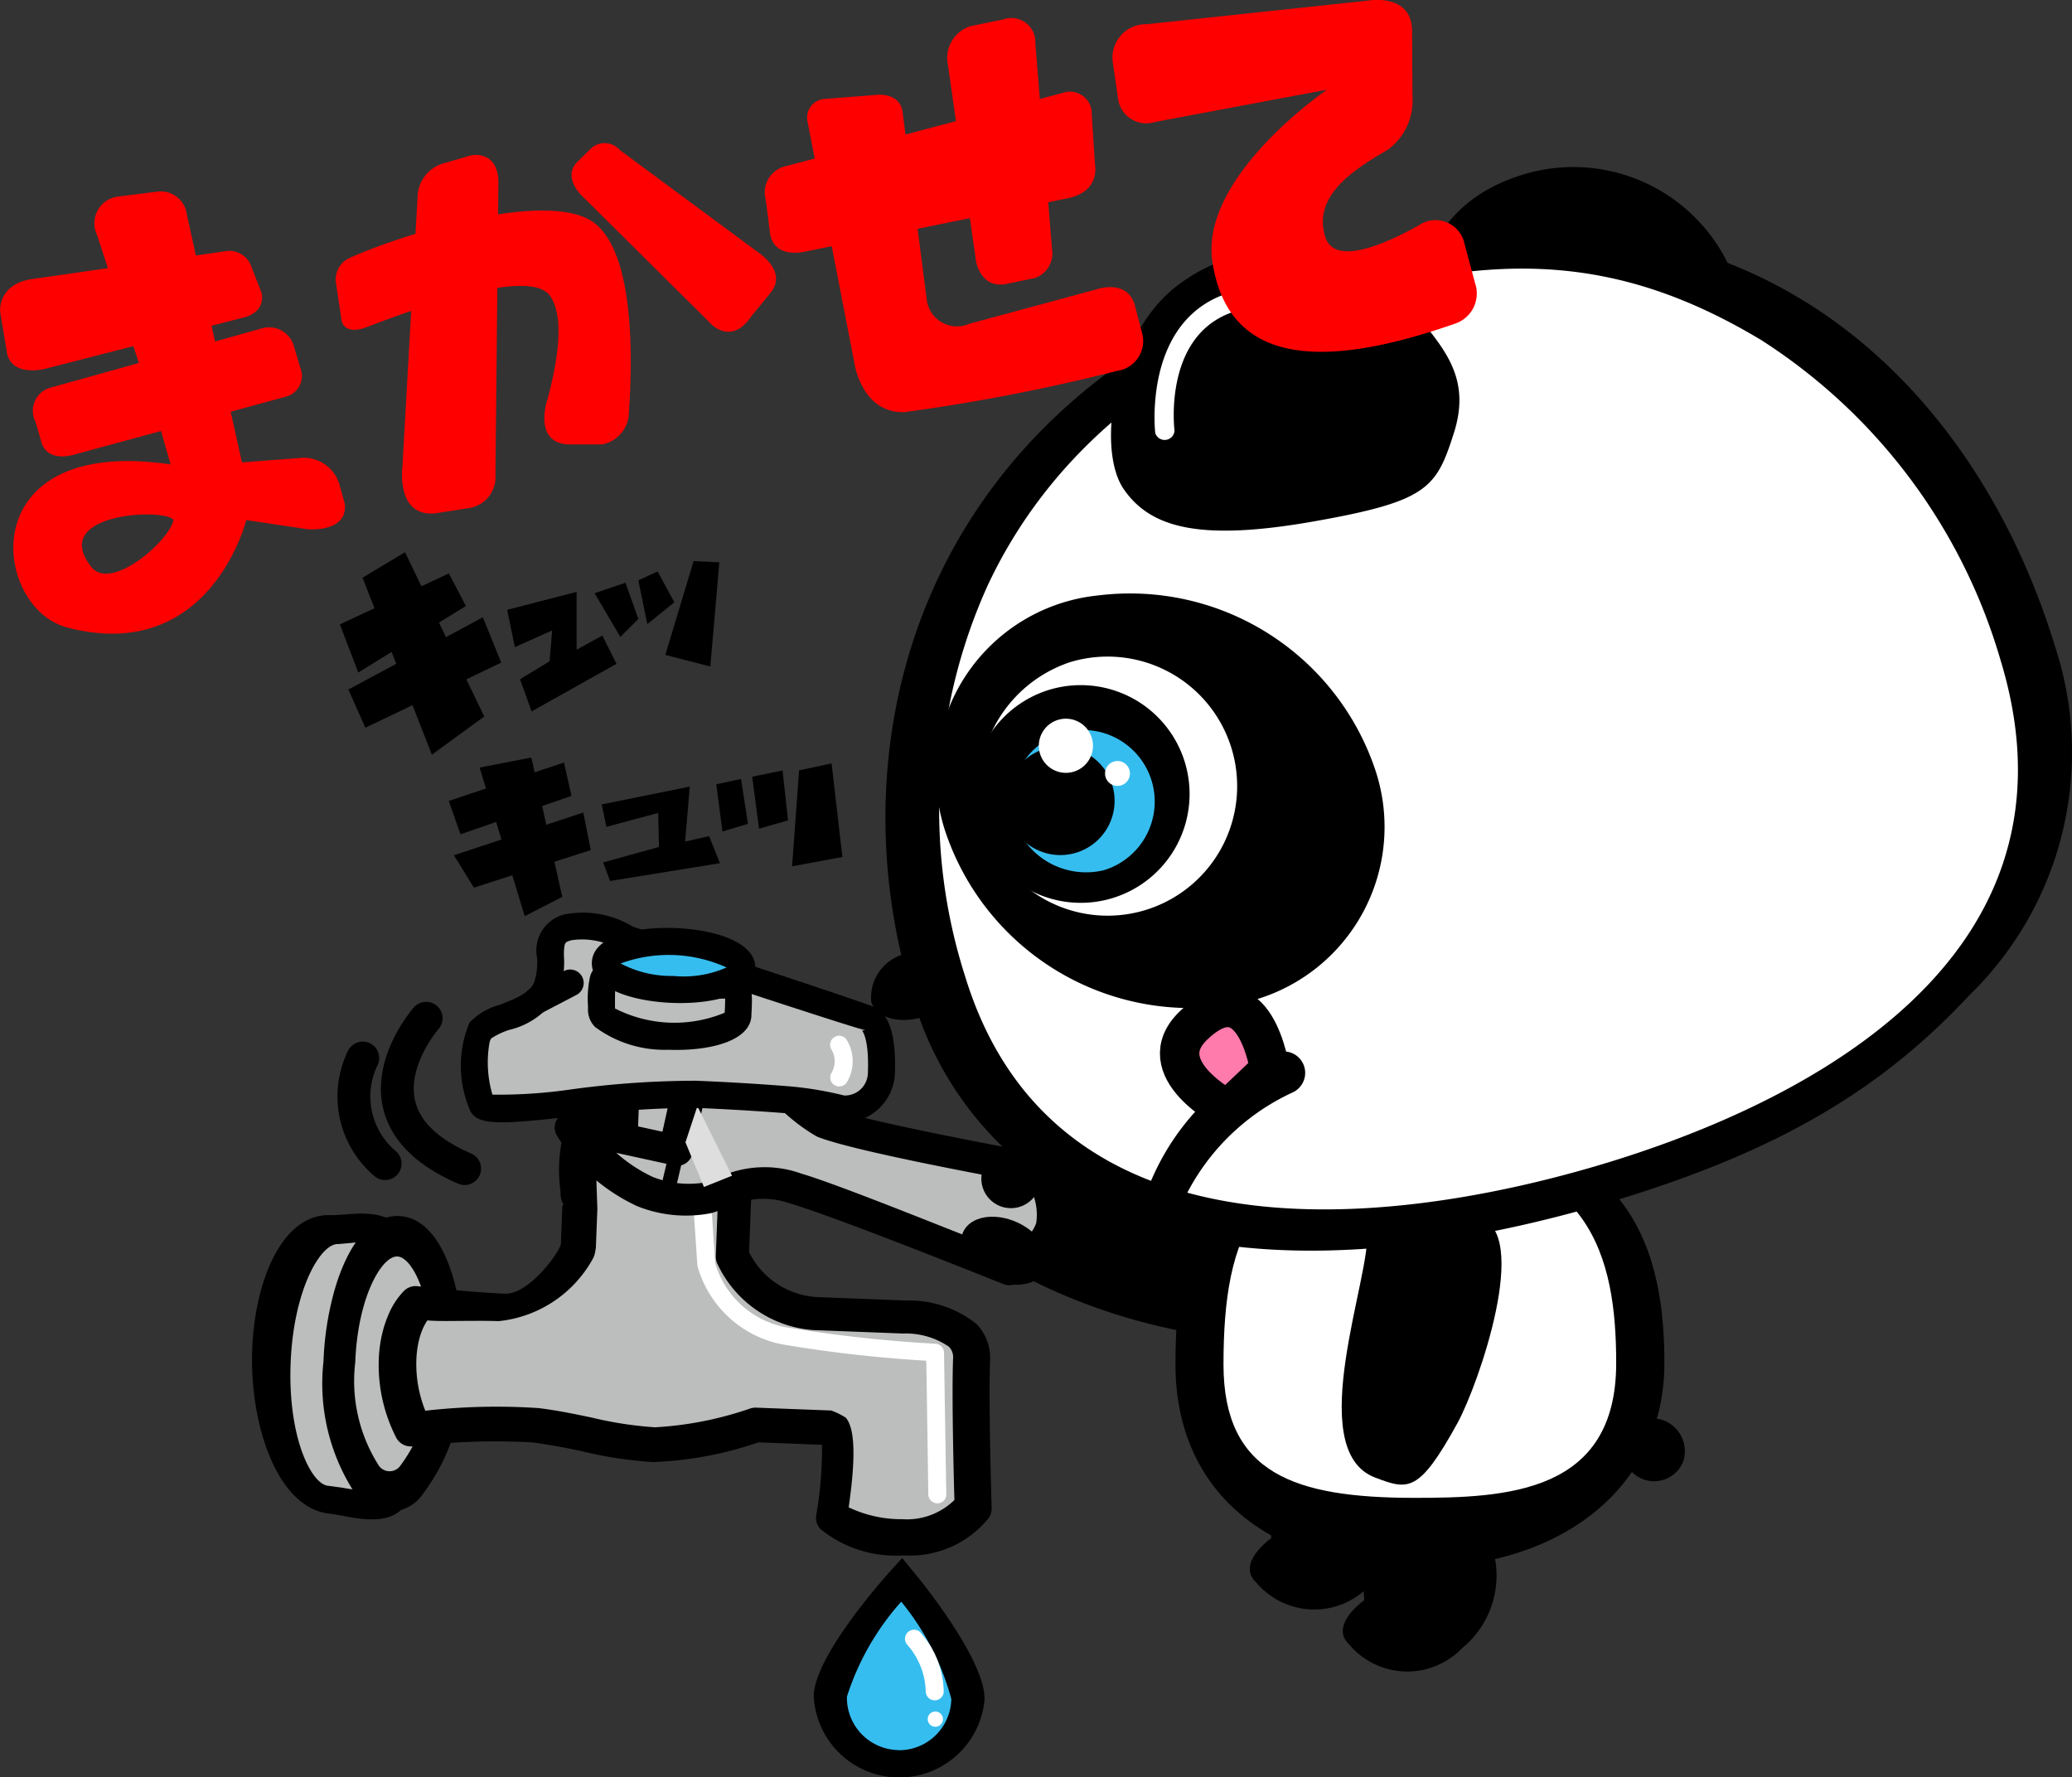
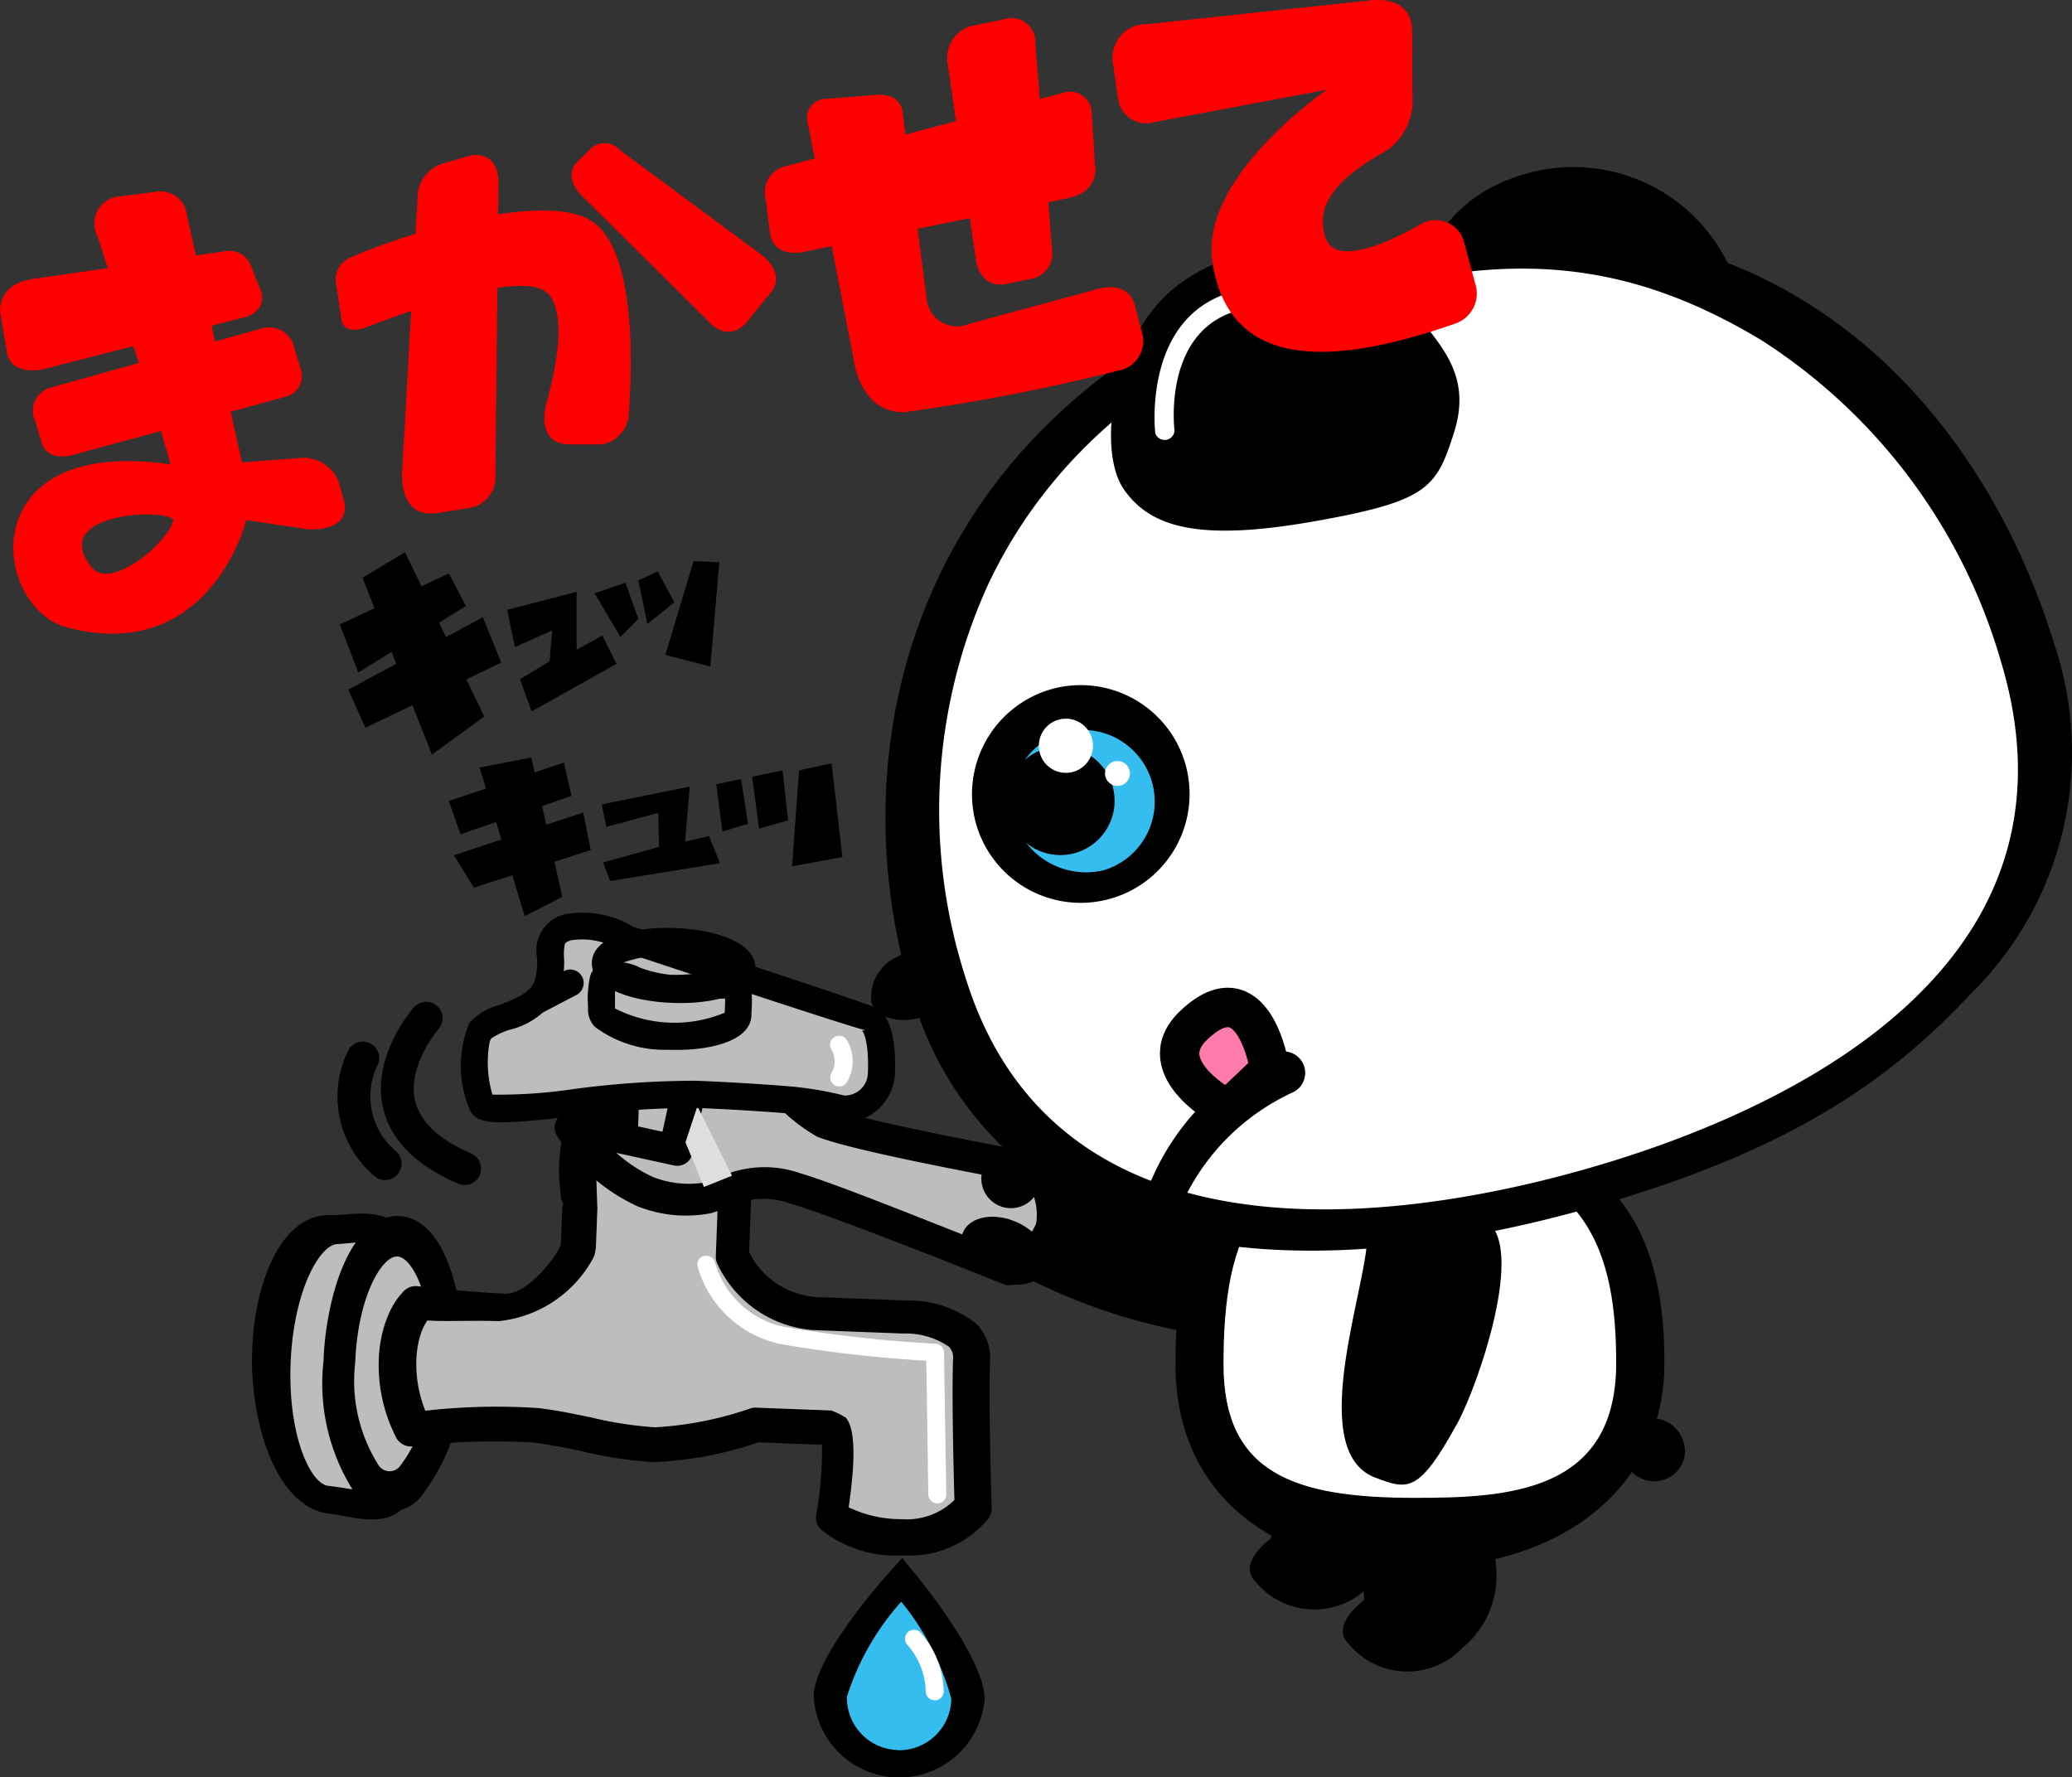
<svg xmlns="http://www.w3.org/2000/svg" height="54.094" width="63.068">
  <rect width="100%" height="100%" fill="#333333" stroke="none" />
  <path d="m8.436 41.48c-.087 2.258.61 4.118 1.557 4.155.391.015 1.3.355 1.611-.16.437-.732.207-2.539.259-3.864.054-1.414.36-3.235-.07-3.987-.256-.449-1.134-.154-1.487-.168-.947-.037-1.783 1.765-1.87 4.024z" fill="#bcbdbd" />
  <path d="m10.456 36.969-.339.019c-1.58-.11-2.439 2.173-2.446 4.376-.007 2.2.839 4.6 2.421 4.715l.339.057c.561.107 1.5.289 1.911-.34a5.253 5.253 0 0 0 .251-2.84l-.055-1.253.037-1.12a5.729 5.729 0 0 0 -.35-3.14c-.397-.593-1.222-.521-1.769-.474zm-1.61 4.527c.086-2.246.913-3.651 1.443-3.63l.441-.038c.541-.074.682-.042.705 0a6.369 6.369 0 0 1 .09 2.626l-.074 1.141v1.289a6.066 6.066 0 0 1 -.2 2.381c-.09.15-.575.063-.835.016l-.408-.055c-.532-.022-1.249-1.487-1.162-3.73z" />
  <path d="m10.256 41.445c-.087 2.258.61 4.118 1.556 4.154s1.783-1.765 1.869-4.023-.61-4.119-1.556-4.156-1.782 1.767-1.869 4.025z" fill="#bcbdbd" />
  <path d="m12.141 37.013c-.918-.035-1.594.968-1.967 2.286a9.2 9.2 0 0 0 -.327 2.132 6.1 6.1 0 0 0 1.016 4.108 1.256 1.256 0 0 0 1.9.074 6.1 6.1 0 0 0 1.328-4.019c.085-2.181-.57-4.529-1.95-4.581zm-.62 7.581a4.783 4.783 0 0 1 -.708-3.125c.076-2 .81-3.242 1.281-3.225s1.109 1.318 1.032 3.313a4.79 4.79 0 0 1 -.946 3.062.4.4 0 0 1 -.66-.025z" />
  <path d="m17.573 36.409c.008-.194-.187-1.9.251-2.01a3.771 3.771 0 0 1 2.185-.292 7.331 7.331 0 0 1 2.233.555c.291.129.12 1.774.114 1.93l-.062 1.631a3.064 3.064 0 0 0 2.511 1.757l2.763.106s2.1-.03 2.053 1.3.048 4.541.048 4.541a2.566 2.566 0 0 1 -2.138.914 3.228 3.228 0 0 1 -2.189-.638s.431-2.7-.011-2.719l-2.321-.088a11.2 11.2 0 0 1 -3.118.606c-1.215-.046-2.314-.433-3.636-.6a21.582 21.582 0 0 0 -3.753.121 4.33 4.33 0 0 1 -.472-2.121 2.569 2.569 0 0 1 .62-1.748s1.6.188 2.7.231 2.215-1.622 2.228-1.953l.046-1.216" fill="#bcbdbd" />
  <path d="m11.759 40.47a3.874 3.874 0 0 0 -.14.917 4.716 4.716 0 0 0 .526 2.341.409.409 0 0 0 .4.2 21.31 21.31 0 0 1 3.656-.12c.548.066 1.064.176 1.564.28a12.293 12.293 0 0 0 2.107.317 11.058 11.058 0 0 0 3.193-.6l2.037.077a11 11 0 0 1 -.17 2.252.414.414 0 0 0 .1.343 3.557 3.557 0 0 0 2.475.769 2.974 2.974 0 0 0 2.486-1.084.412.412 0 0 0 .077-.252c0-.032-.1-3.215-.047-4.513a1.378 1.378 0 0 0 -.392-1.041 3.162 3.162 0 0 0 -2.055-.681l-2.763-.105a2.584 2.584 0 0 1 -2.112-1.436l.058-1.526.008-.105c.117-1.5.028-2.043-.367-2.217a7.716 7.716 0 0 0 -2.382-.589 4.224 4.224 0 0 0 -2.1.231l-.2.073c-.639.163-.634 1.14-.569 2.214l.009.182a.46.46 0 0 0 .088.243c-.028.094-.041.142-.038.061l-.043 1.195c-.1.342-1.032 1.6-1.8 1.575-1.077-.041-2.652-.226-2.669-.228a.409.409 0 0 0 -.327.107 2.475 2.475 0 0 0 -.61 1.12zm.923.22a1.955 1.955 0 0 1 .273-.6c.468.052 1.36-.007 2.228.027a3.559 3.559 0 0 0 2.831-1.984.616.616 0 0 0 .027-.151l.046-1.2c0 .088-.045.019-.106-.1a.333.333 0 0 0 .042-.09.37.37 0 0 0 .014-.118l-.01-.256a4.8 4.8 0 0 1 .028-1.336.266.266 0 0 1 .019-.046l.227-.082a3.436 3.436 0 0 1 1.717-.16 6.688 6.688 0 0 1 1.947.482 5.964 5.964 0 0 1 -.013 1.423l-.01.135-.061 1.608a.4.4 0 0 0 .034.179 3.407 3.407 0 0 0 2.829 1.972l2.744.1a2.367 2.367 0 0 1 1.458.428.546.546 0 0 1 .157.429c-.045 1.156.023 3.687.042 4.345a2.157 2.157 0 0 1 -1.683.641 3.647 3.647 0 0 1 -1.738-.405c.22-1.481.206-2.4-.049-2.709l-.382-.194-2.287-.087a.413.413 0 0 0 -.147.021 10.712 10.712 0 0 1 -2.926.577 11.59 11.59 0 0 1 -1.941-.3c-.509-.107-1.036-.218-1.61-.289a19.4 19.4 0 0 0 -3.5.088 3.942 3.942 0 0 1 -.305-1.642 3.016 3.016 0 0 1 .105-.706z" />
  <path d="m20.028 33.601a4.306 4.306 0 0 0 -2.142.236l-.187.07a.749.749 0 0 0 -.516.474 4.568 4.568 0 0 0 -.126 1.839l.009.181a.549.549 0 0 0 .081.248l-.015.047h.011-.026l-.045 1.181a.488.488 0 0 1 -.018.049c-.16.38-1.01 1.476-1.685 1.45-1.022-.04-2.494-.208-2.661-.228a.507.507 0 0 0 -.4.132 2.306 2.306 0 0 0 -.5.774 3.288 3.288 0 0 0 -.135.386 3.967 3.967 0 0 0 -.144.939 4.853 4.853 0 0 0 .538 2.393.508.508 0 0 0 .5.251 20.894 20.894 0 0 1 3.631-.121 18.47 18.47 0 0 1 1.562.281 12.4 12.4 0 0 0 2.116.318 11.1 11.1 0 0 0 3.21-.6l1.935.074a11.969 11.969 0 0 1 -.176 2.143.51.51 0 0 0 .129.424 3.641 3.641 0 0 0 2.541.8 3.076 3.076 0 0 0 2.569-1.125.511.511 0 0 0 .1-.312c0-.031-.1-3.217-.048-4.5a1.472 1.472 0 0 0 -.42-1.112 3.276 3.276 0 0 0 -2.12-.708l-2.763-.107a2.467 2.467 0 0 1 -2.032-1.365l.057-1.5.008-.1c.123-1.575.024-2.116-.424-2.313a7.837 7.837 0 0 0 -2.414-.599zm4.788 6.065 2.769.106a3.087 3.087 0 0 1 1.984.651 1.287 1.287 0 0 1 .365.97c-.05 1.294.047 4.487.048 4.519a.315.315 0 0 1 -.059.193 2.87 2.87 0 0 1 -2.4 1.044 3.459 3.459 0 0 1 -2.407-.737.318.318 0 0 1 -.08-.263 11.212 11.212 0 0 0 .171-2.28l-.011-.08-2.136-.081-.017.006a11.015 11.015 0 0 1 -3.159.6 12.345 12.345 0 0 1 -2.09-.316c-.5-.105-1.02-.214-1.572-.282a20.905 20.905 0 0 0 -3.679.121.313.313 0 0 1 -.309-.156 4.647 4.647 0 0 1 -.513-2.29 3.8 3.8 0 0 1 .136-.893 3.063 3.063 0 0 1 .126-.361 2.151 2.151 0 0 1 .457-.711.315.315 0 0 1 .254-.081c.165.019 1.644.189 2.673.229.766.029 1.674-1.105 1.87-1.569a.744.744 0 0 0 .028-.077v-.014l.043-1.14v-.005a.843.843 0 0 0 .027-.081l.018-.063-.027-.039a.36.36 0 0 1 -.07-.191l-.009-.182a4.469 4.469 0 0 1 .108-1.749.568.568 0 0 1 .384-.365l.218-.08a4.155 4.155 0 0 1 2.062-.223 7.62 7.62 0 0 1 2.347.582c.343.151.421.687.309 2.121l-.008.108-.059 1.552.012.023a2.671 2.671 0 0 0 2.196 1.484z" />
  <path d="m22.049 35.002-.047-.019a6.72 6.72 0 0 0 -1.979-.479 3.545 3.545 0 0 0 -1.754.165l-.227.082-.044.02-.035.091a5.127 5.127 0 0 0 -.032 1.367l.01.255-.01.089-.031.064-.027.054.024.044a.7.7 0 0 0 .091.137l-.042 1.107-.023.128a.784.784 0 0 1 -.037.1 3.519 3.519 0 0 1 -2.7 1.811c-.406-.016-.82-.012-1.186-.008a10.009 10.009 0 0 1 -1.035-.019l-.057-.006-.032.047a1.856 1.856 0 0 0 -.189.345 2.324 2.324 0 0 0 -.1.283 3.12 3.12 0 0 0 -.112.733 4.065 4.065 0 0 0 .313 1.684l.027.065.071-.007a19.234 19.234 0 0 1 3.483-.088c.572.07 1.095.18 1.6.287a11.629 11.629 0 0 0 1.957.3 10.646 10.646 0 0 0 2.961-.581.321.321 0 0 1 .112-.017l2.266.086.34.173c.158.208.286.833.02 2.619l-.009.065.055.033a3.753 3.753 0 0 0 1.784.418 2.251 2.251 0 0 0 1.757-.672l.027-.029v-.039c-.015-.517-.088-3.159-.042-4.34a.642.642 0 0 0 -.183-.5 2.544 2.544 0 0 0 -1.525-.458l-2.742-.1a3.305 3.305 0 0 1 -2.745-1.915.3.3 0 0 1 -.025-.136l.061-1.606.009-.133a6.023 6.023 0 0 0 .011-1.451zm-.2 1.624-.061 1.607a.505.505 0 0 0 .042.221 3.507 3.507 0 0 0 2.915 2.03l2.748.105a2.32 2.32 0 0 1 1.388.4.447.447 0 0 1 .129.357c-.044 1.161.023 3.714.041 4.31a2.063 2.063 0 0 1 -1.582.584 3.717 3.717 0 0 1 -1.637-.361c.217-1.5.192-2.387-.079-2.718l-.013-.015-.017-.009a2.2 2.2 0 0 0 -.422-.205l-2.288-.087a.514.514 0 0 0 -.181.027 10.684 10.684 0 0 1 -2.892.571 11.376 11.376 0 0 1 -1.925-.295c-.51-.106-1.038-.218-1.618-.289a19.082 19.082 0 0 0 -3.451.08 3.8 3.8 0 0 1 -.273-1.536 2.965 2.965 0 0 1 .1-.688 2.294 2.294 0 0 1 .091-.261 1.717 1.717 0 0 1 .144-.264c.253.022.6.02.994.015.363 0 .775-.008 1.176.007a3.7 3.7 0 0 0 2.886-1.934 1.029 1.029 0 0 0 .042-.12l.031-.174.046-1.2s-.068-1.754-.036-1.87l.193-.069a3.365 3.365 0 0 1 1.674-.152 6.465 6.465 0 0 1 1.864.447 6.81 6.81 0 0 1 -.023 1.345l-.01.139z" />
-   <path d="m21.616 36.156.153 2.288a2.778 2.778 0 0 0 2.122 1.948 41.689 41.689 0 0 0 4.58.508.275.275 0 0 1 .263.263l.069 4.326a.264.264 0 0 1 -.267.268.276.276 0 0 1 -.28-.263s-.051-3.636-.063-4.078a40.371 40.371 0 0 1 -4.4-.5 3.345 3.345 0 0 1 -2.56-2.37.207.207 0 0 1 -.007-.046l-.155-2.315a.264.264 0 0 1 .255-.279.276.276 0 0 1 .29.25z" fill="#fff" />
+   <path d="m21.616 36.156.153 2.288a2.778 2.778 0 0 0 2.122 1.948 41.689 41.689 0 0 0 4.58.508.275.275 0 0 1 .263.263l.069 4.326a.264.264 0 0 1 -.267.268.276.276 0 0 1 -.28-.263s-.051-3.636-.063-4.078a40.371 40.371 0 0 1 -4.4-.5 3.345 3.345 0 0 1 -2.56-2.37.207.207 0 0 1 -.007-.046a.264.264 0 0 1 .255-.279.276.276 0 0 1 .29.25z" fill="#fff" />
  <path d="m18.99 34.786c-.016.44.581.821 1.022.838l.134.005c.44.018 1.1-.316 1.117-.756l.1-2.668a.8.8 0 0 0 -.767-.828l-.679-.026a.8.8 0 0 0 -.828.766z" fill="#bcbdbd" />
  <path d="m20.617 30.967-.678-.026a1.209 1.209 0 0 0 -1.254 1.161l-.1 2.669a1.029 1.029 0 0 0 .3.739 1.7 1.7 0 0 0 1.116.524l.135.005c.61.024 1.514-.412 1.543-1.151l.1-2.667a1.209 1.209 0 0 0 -1.161-1.255zm-1.133 3.985a.255.255 0 0 1 -.081-.149l.1-2.668a.369.369 0 0 1 .014-.091.388.388 0 0 1 .387-.282l.678.027a.386.386 0 0 1 .372.4l-.1 2.667c-.005.129-.387.374-.69.362l-.136-.005a.893.893 0 0 1 -.547-.261z" />
  <path d="m37.972 40.095a2.25 2.25 0 0 1 -2.1.4 17.819 17.819 0 0 1 -4.886-1.741c-1.921-1.5-1.773-1.81-1.235-2.742.822-1.424 3.462-.436 5.422.317a10.733 10.733 0 0 0 3.16.124c.937.015.174 3.326-.361 3.642z" />
  <path d="m25.368 51.639a2 2 0 1 0 4 .088c.024-1.1-1.921-3.642-1.921-3.642s-2.055 2.45-2.079 3.554z" fill="#36bdef" />
  <path d="m27.461 47.422-.354.392c-.237.262-2.312 2.594-2.339 3.806a2.607 2.607 0 0 0 5.2.114c.027-1.213-1.945-3.634-2.17-3.9zm-.128 5.845a1.592 1.592 0 0 1 -1.554-1.625 7.95 7.95 0 0 1 1.653-2.891 7.955 7.955 0 0 1 1.525 2.961 1.593 1.593 0 0 1 -1.624 1.56z" />
  <path d="m28.017 49.691a2.757 2.757 0 0 1 .708 1.81.274.274 0 0 1 -.547-.012 2.232 2.232 0 0 0 -.556-1.42.275.275 0 0 1 .4-.378z" fill="#fff" />
-   <path d="m28.702 52.331a.232.232 0 1 1 -.226-.237.232.232 0 0 1 .226.237z" fill="#fff" />
  <path d="m31.687 35.618-.219-.061s-5.26-.951-6.428-1.413-2.393-3.066-3.93-3.458a2.931 2.931 0 0 0 -3.574 1.934l3.426.393-.439 1.994-3.166-.693a5.335 5.335 0 0 0 2.223 1.959 3.5 3.5 0 0 0 1.946.19 3.474 3.474 0 0 1 2.665-.288c1.463.428 6.531 2.467 6.531 2.467s1.166-.381 1.409-1.253a2.32 2.32 0 0 0 -.444-1.771z" fill="#bcbdbd" />
  <path d="m19.49 36.481a3.726 3.726 0 0 0 2.1.2 3.873 3.873 0 0 0 .463-.169 2.686 2.686 0 0 1 2.078-.118c1.442.421 6.446 2.438 6.523 2.464a.221.221 0 0 0 .141 0 2.011 2.011 0 0 0 1.072-3.376.228.228 0 0 0 -.118-.08l-.218-.061h-.019c-.077-.014-5.252-.952-6.386-1.4a5.171 5.171 0 0 1 -1.527-1.443 5.542 5.542 0 0 0 -2.43-2.024 3.173 3.173 0 0 0 -3.845 2.083.227.227 0 0 0 .19.294l3.177.364-.337 1.529-2.946-.645a.227.227 0 0 0 -.179.037.224.224 0 0 0 -.052.051.228.228 0 0 0 -.012.248 5.523 5.523 0 0 0 2.325 2.046zm4.792-.533a3.055 3.055 0 0 0 -2.34.133 3.518 3.518 0 0 1 -.4.149 3.244 3.244 0 0 1 -1.766-.175 4.859 4.859 0 0 1 -1.755-1.383l2.545.557a.222.222 0 0 0 .265-.169l.432-1.962a.222.222 0 0 0 -.192-.268l-3.08-.354a3.038 3.038 0 0 1 .948-1.172 2.534 2.534 0 0 1 2.2-.327 5.2 5.2 0 0 1 2.16 1.846 5.275 5.275 0 0 0 1.679 1.547c1.15.455 5.919 1.317 6.315 1.392l.129.036a1.982 1.982 0 0 1 .362 1.49 1.417 1.417 0 0 1 -.577.735 2.892 2.892 0 0 1 -.6.322c-.769-.256-4.973-2.001-6.325-2.396z" stroke="#000" stroke-linecap="round" stroke-linejoin="round" stroke-width=".5" />
-   <path d="m20.285 36.398a.223.223 0 0 0 .269-.166l.383-1.621a.223.223 0 1 0 -.434-.1l-.384 1.618a.222.222 0 0 0 .166.269z" />
  <path d="m19.01 31.476.531.959 1.08.228-.806-1.524a3.259 3.259 0 0 0 -.805.337z" fill="#dedede" />
  <path d="m21.227 33.67 1.055 2.116-.856.342-.562-1.359z" fill="#dedede" />
  <path d="m38.384 42.189.31 4.628s-1.075.76-.466 1.338a2.311 2.311 0 0 0 3.447.12 2.851 2.851 0 0 0 .851-3.246 22.278 22.278 0 0 1 -4.142-2.84z" />
  <path d="m41.215 44.078.31 4.627s-1.075.76-.466 1.338a2.311 2.311 0 0 0 3.447.12 2.851 2.851 0 0 0 .851-3.246 22.278 22.278 0 0 1 -4.142-2.839z" />
  <path d="m50.217 41.491c0 3.792-3.218 5.795-7.188 5.795s-6.807-1.964-6.807-5.756.906-6.906 6.807-6.906 7.188 3.075 7.188 6.867z" fill="#fff" />
  <path d="m35.779 41.529c0 3.824 2.778 6.2 7.25 6.2 4.565 0 7.632-2.507 7.632-6.238 0-3.138-.791-7.311-7.632-7.311-6.372.001-7.25 3.533-7.25 7.349zm1.462 0c0-3.99.971-6.462 5.8-6.462 5.422 0 6.153 3.247 6.153 6.424 0 3.949-3.314 4.1-6.153 4.1-3.63-.004-5.8-.735-5.8-4.062z" />
  <path d="m52.899 8.794a5.238 5.238 0 0 1 -3.483 6.537c-2.766.843-5.04-1.269-5.882-4.035s.063-5.141 2.829-5.984a5.237 5.237 0 0 1 6.536 3.482z" />
  <path d="m61.334 20.023c2.433 7.982-2.979 13.251-12.211 16.065s-17.724 1.783-20.156-6.2.253-18 11.717-21.491 18.217 3.645 20.65 11.626z" fill="#fff" />
  <path d="m27.753 30.258a10.307 10.307 0 0 0 8.08 7.378c3.619.837 8.26.449 13.419-1.123s8.168-3.516 10.7-6.229a10.307 10.307 0 0 0 2.592-10.63c-2.47-8.1-9.676-15.435-21.993-11.681s-15.267 14.184-12.798 22.285zm1.621-.549a16.58 16.58 0 0 1 .694-11.9c1.943-4.14 5.687-7.156 10.826-8.722s8.788-1.092 12.709 1.26a17.3 17.3 0 0 1 7.292 9.753c2.93 9.614-7.085 13.8-11.984 15.293s-16.606 3.93-19.537-5.685z" />
-   <path d="m28.783 25.334a7.873 7.873 0 0 0 8.44 5.287 5.48 5.48 0 0 0 4.631-7.209 7.873 7.873 0 0 0 -8.44-5.287 5.481 5.481 0 0 0 -4.631 7.209z" />
  <path d="m30.01 25.28a3.943 3.943 0 1 0 2.555-5.124 4.052 4.052 0 0 0 -2.555 5.124z" fill="#fff" />
  <path d="m30.502 24.915a2.87 2.87 0 1 0 1.909-3.582 2.87 2.87 0 0 0 -1.909 3.582z" fill="#36bdef" />
  <path d="m29.732 25.15a3.313 3.313 0 1 0 2.2-4.153 3.325 3.325 0 0 0 -2.2 4.153zm1.094-.334a2.181 2.181 0 1 1 2.776 1.67 2.3 2.3 0 0 1 -2.775-1.674z" />
  <path d="m30.696 24.856a1.651 1.651 0 1 0 1.1-2.061 1.651 1.651 0 0 0 -1.1 2.061z" />
  <path d="m31.656 22.94a.824.824 0 1 0 .548-1.029.824.824 0 0 0 -.548 1.029z" fill="#fff" />
  <path d="m34.377 23.432a.379.379 0 1 1 -.473-.252.378.378 0 0 1 .473.252z" fill="#fff" />
  <path d="m29.085 29.714c.144.472-.314 1.03-1.021 1.246s-1.4.009-1.544-.464a1.367 1.367 0 0 1 2.565-.782z" />
  <path d="m44.253 13.181c.533-1.666-.292-2.558-1.148-3.62a5.237 5.237 0 0 0 -7.363-.793c-1.864 1.5-2.367 4.907-1.541 6.115s2.368 1.593 5.818.982 3.701-1.017 4.234-2.684z" />
  <path d="m39.507 8.889a.362.362 0 1 1 -.507-.074.363.363 0 0 1 .507.074z" fill="#fff" />
  <path d="m35.163 13.177a.3.3 0 0 0 .587-.071c-.016-.126-.339-3.088 2-3.674a.3.3 0 0 0 -.144-.574c-2.845.714-2.446 4.284-2.443 4.319z" fill="#fff" />
  <path d="m19.097 28.576 7.093 2.385s.714-.255.638 1.715c-.039 1.025-1.169 1.082-1.169 1.082a9.882 9.882 0 0 0 -1.815-.3 70.536 70.536 0 0 0 -2.675-.157c-2.25-.086-6.226.747-6.491.315a3.129 3.129 0 0 1 -.055-2.256c.3-.411 1.71-.5 2.023-1.332s-.222-1.558.633-1.806a2.61 2.61 0 0 1 1.818.354z" fill="#bcbdbd" />
  <path d="m17.164 27.836a1.133 1.133 0 0 0 -.816 1.322 1.96 1.96 0 0 1 -.086.734c-.126.335-.62.526-1.057.694a1.941 1.941 0 0 0 -.915.541 3.414 3.414 0 0 0 .037 2.712c.267.435.985.377 3.216.13a27.589 27.589 0 0 1 3.61-.249c.8.031 1.7.083 2.659.155a9.693 9.693 0 0 1 1.733.282.417.417 0 0 0 .135.016 1.571 1.571 0 0 0 1.559-1.477c.04-1.059-.132-1.713-.525-2-.164-.121-7.371-2.464-7.447-2.489a2.934 2.934 0 0 0 -2.103-.371zm9.163 3.517c-.058.021-.086.013-.1 0 0 0 .232.2.19 1.309a.7.7 0 0 1 -.722.682 10.61 10.61 0 0 0 -1.821-.291 72.137 72.137 0 0 0 -2.69-.158 28.2 28.2 0 0 0 -3.732.254 15.448 15.448 0 0 1 -2.463.169 3.462 3.462 0 0 1 -.087-1.594.383.383 0 0 1 .052-.119 2.269 2.269 0 0 1 .546-.258 2.332 2.332 0 0 0 1.529-1.171c.02-.054.038-.108.052-.16a2.936 2.936 0 0 0 .087-.874 1.594 1.594 0 0 1 .019-.379c.026-.093.084-.109.206-.145a2.208 2.208 0 0 1 1.486.306.4.4 0 0 0 .086.04s7.276 2.417 7.363 2.386z" />
  <path d="m18.426 29.727c-.162.1-.111.878-.116 1-.016.4.9.763 2.05.807s2.09-.246 2.105-.647c0-.1.059-.7-.043-.792-.306-.274-1.146.017-2.007-.016-.792-.028-1.63-.566-1.989-.352z" fill="#bcbdbd" />
  <path d="m21.341 29.617a6.28 6.28 0 0 1 -.911.055 3.732 3.732 0 0 1 -.942-.216 1.585 1.585 0 0 0 -1.274-.08.586.586 0 0 0 -.258.368 3.224 3.224 0 0 0 -.059.875v.1a.743.743 0 0 0 .216.54 3.549 3.549 0 0 0 2.228.693c1.239.047 2.5-.257 2.531-1.042v-.054c.037-.574.018-.88-.182-1.059-.317-.294-.795-.242-1.349-.18zm.716 1.208a3.984 3.984 0 0 1 -3.338-.13v-.094c0-.255 0-.406.009-.5a4.276 4.276 0 0 1 .512.139 4.389 4.389 0 0 0 1.161.255 6.963 6.963 0 0 0 1.031-.059 4.232 4.232 0 0 1 .64-.04c0 .079 0 .2-.013.407-.001-.003-.001.01-.002.022z" />
-   <path d="m18.425 29.302c-.016.4.9.764 2.05.808s2.09-.247 2.105-.649-.9-.763-2.05-.807-2.09.246-2.105.648z" fill="#36bdef" />
  <path d="m20.546 28.248c-1.238-.048-2.5.256-2.531 1.042s1.206 1.187 2.445 1.235 2.5-.257 2.531-1.044-1.211-1.19-2.445-1.233zm1.569 1.2a3.248 3.248 0 0 1 -1.624.257 3.293 3.293 0 0 1 -1.6-.38 4.258 4.258 0 0 1 3.224.122z" />
  <path d="m17.356 29.92-1.006.525" fill="#bcbdbd" />
  <path d="m17.719 29.73a.41.41 0 0 1 -.174.554l-1.006.525a.41.41 0 0 1 -.38-.728l1.006-.525a.411.411 0 0 1 .554.174z" />
  <path d="m25.768 31.646a1.242 1.242 0 0 1 .022 1.272.274.274 0 1 1 -.478-.267.7.7 0 0 0 0-.7.275.275 0 0 1 .077-.378.271.271 0 0 1 .379.073z" fill="#fff" />
  <path d="m45.014 37.066c1.6.417 0 5.056-.651 6.248-1.174 2.137-1.5 2.041-2.509 1.658-2.222-.843-.078-6.246-.25-7.474-.131-.924 2.808-.589 3.41-.432z" />
  <path d="m31.06 35.021a.9.9 0 1 1 -1.1.461.846.846 0 0 1 1.1-.461z" />
  <path d="m30.969 37.209c.694.319 1.076.961.857 1.437s-.958.6-1.651.285-1.076-.961-.857-1.437.958-.603 1.651-.285z" />
  <path d="m35.352 37.238a.66.66 0 0 1 -.252-.025c-.346-.1-.366-.4-.262-.751a7.481 7.481 0 0 1 4-4.416.654.654 0 0 1 .505 1.206 6.842 6.842 0 0 0 -3.427 3.523.654.654 0 0 1 -.564.463z" />
  <path d="m37.37 33.778s-2.421-1.251-1.036-2.571c1.857-1.77 2.318 1.353 2.318 1.353z" fill="#ff7bac" />
  <path d="m37.37 33.778s-2.421-1.251-1.036-2.571c1.857-1.77 2.318 1.353 2.318 1.353z" fill="none" stroke="#000" stroke-linecap="round" stroke-linejoin="round" stroke-width="1.2" />
  <path d="m51.242 44.462a.951.951 0 1 1 -.671-1.253 1.009 1.009 0 0 1 .671 1.253z" />
  <path d="m12.971 30.993s-2.609 2.95 1.172 4.576" fill="none" stroke="#000" stroke-linecap="round" stroke-linejoin="round" />
  <path d="m11.042 32.203a2.674 2.674 0 0 0 .681 3.214" fill="none" stroke="#000" stroke-linecap="round" stroke-linejoin="round" />
  <path d="m10.345 19.005.56 1.465 3.275-2.025-.517-.991z" />
  <path d="m10.604 20.987.517 1.163 4.136-1.982-.56-1.379z" />
  <path d="m11.035 17.584 2.111 5.386 1.594-1.163-2.413-5z" />
  <path d="m15.437 18.562.235 1.135 1.135-.509-.078.939-.9.548.352.978 2.583-1.448-.43-.861-.783.431v-1.761z" />
  <path d="m18.099 18.055.783 1.331.548-.548-.391-1.1z" />
  <path d="m19.43 17.665.274 1.331.822-.665-.509-.939z" />
  <path d="m21.112 17.077-.861 2.857 1.37.352.274-3.17z" />
  <path d="m13.66 24.378 3.506-1.169.229 1.016-3.379 1.169z" />
  <path d="m13.816 26.031 3.938-1.3.228 1.143-3.557 1.143z" />
  <path d="m14.599 23.362 1.372 4.522 1.143-.584-.94-4.243z" />
  <path d="m18.316 24.484.141.683 1.578-.424.023 1.036-1.7.471.212.565 3.344-.542-.33-.824-.73.165.141-1.672z" />
  <path d="m21.802 23.872.188 1.437.777-.235-.212-1.366z" />
  <path d="m22.895 23.641.209 1.582.883-.253-.167-1.52z" />
  <path d="m24.322 23.448-.212 2.92 1.531-.283-.329-2.85z" />
  <g fill="#f00">
    <g>
      <path d="m18.323 13.527h-1.013c-1.084-.041-.657-1.334-.657-1.334.3-1.088.562-2.549.08-3.2-.632-.849-4.028.372-5.542.954-.78.3-.8-.236-.8-.236l-.159-1.064a.719.719 0 0 1 .419-.8c1.738-.778 6.071-2.081 7.428-1.068 1.232.919 1.18 4.112 1.064 5.756a1 1 0 0 1 -.82.992z" />
      <path d="m14.242 15.469-.854.134c-1.364.258-1.138-1.405-1.138-1.405l.46-8.2a1.088 1.088 0 0 1 .826-1.036l.8-.232s.873-.193.834.913l-.09 8.8a.952.952 0 0 1 -.838 1.026z" />
      <path d="m23.461 8.904-.595.728c-.648.949-1.292.157-1.292.157l-3.75-3.719c-.789-.719-.242-1.151-.242-1.151l.408-.4a.611.611 0 0 1 .874.047l4.193 3.1s.929.582.404 1.238z" />
    </g>
    <g>
      <path d="m32.442 6.046-7.9 1.606c-1.04.224-1.1-.531-1.1-.531l-.132-1.033a.821.821 0 0 1 .627-1.035l8.4-2.222a.663.663 0 0 1 .893.645l.1 1.549s.176.833-.888 1.021z" />
      <path d="m31.499 8.463-.914.189c-.755.109-.877-.71-.877-.71l-.853-5.953a1.018 1.018 0 0 1 .683-1.192l1-.205a.73.73 0 0 1 .976.725l.508 6.273a.79.79 0 0 1 -.523.873z" />
      <path d="m34.008 11.288a58.365 58.365 0 0 1 -6.486 1.258c-1.317.025-1.52-1.52-1.52-1.52l-1.421-7.32a.568.568 0 0 1 .492-.692l1.617-.127s.74-.091.79.58l.728 5.652a.925.925 0 0 0 1.286.739l3.851-1.042s.97-.36 1.2.487l.213.814a.918.918 0 0 1 -.75 1.171z" />
    </g>
    <path d="m44.303 9.846c-3.625 1.269-6.89 1.508-7.4-1.883-.388-2.594 3.489-5.233 3.489-5.233l-5.24.983a.864.864 0 0 1 -1.118-.695l-.159-1.1a1.017 1.017 0 0 1 1.031-1.181l6.716-.716s1.36-.257 1.36.937l.011 1.976a1.859 1.859 0 0 1 -.744 1.62c-.978.57-2.323 1.386-1.906 2.668.284.873 1.779.229 2.834-.357a.9.9 0 0 1 1.4.554l.322 1.2a.968.968 0 0 1 -.596 1.227z" />
    <path d="m10.495 15.336-.171-.616a1.137 1.137 0 0 0 -1.239-.776l-1.721.13-.343-1.543 1.643-.447a.654.654 0 0 0 .482-.874l-.19-.634a.784.784 0 0 0 -.986-.581l-1.424.4-.107-.48.858-.221c.868-.164.659-.8.659-.8l-.3-.763a.708.708 0 0 0 -.8-.484l-.894.129-.275-1.242a.8.8 0 0 0 -.908-.7l-1.2.151a.82.82 0 0 0 -.621 1.176l.325 1-2.365.341c-1.017.192-.912 1-.912 1l.2 1.193s.028.749 1.125.541l2.729-.7.168.513-2.676.746a.73.73 0 0 0 -.469 1.046l.173.6s.109.687 1.12.363l2.526-.686.291 1.018c-6.069-.895-5.449 4.365-3.146 4.964 4.36 1.134 5.448-3.27 5.448-3.27l1.853.276s1.239.126 1.147-.77zm-7.708 1.929c-1.333-1.669 2.285-1.807 2.492-1.438-.113.625-1.887 2.18-2.492 1.438z" />
  </g>
</svg>